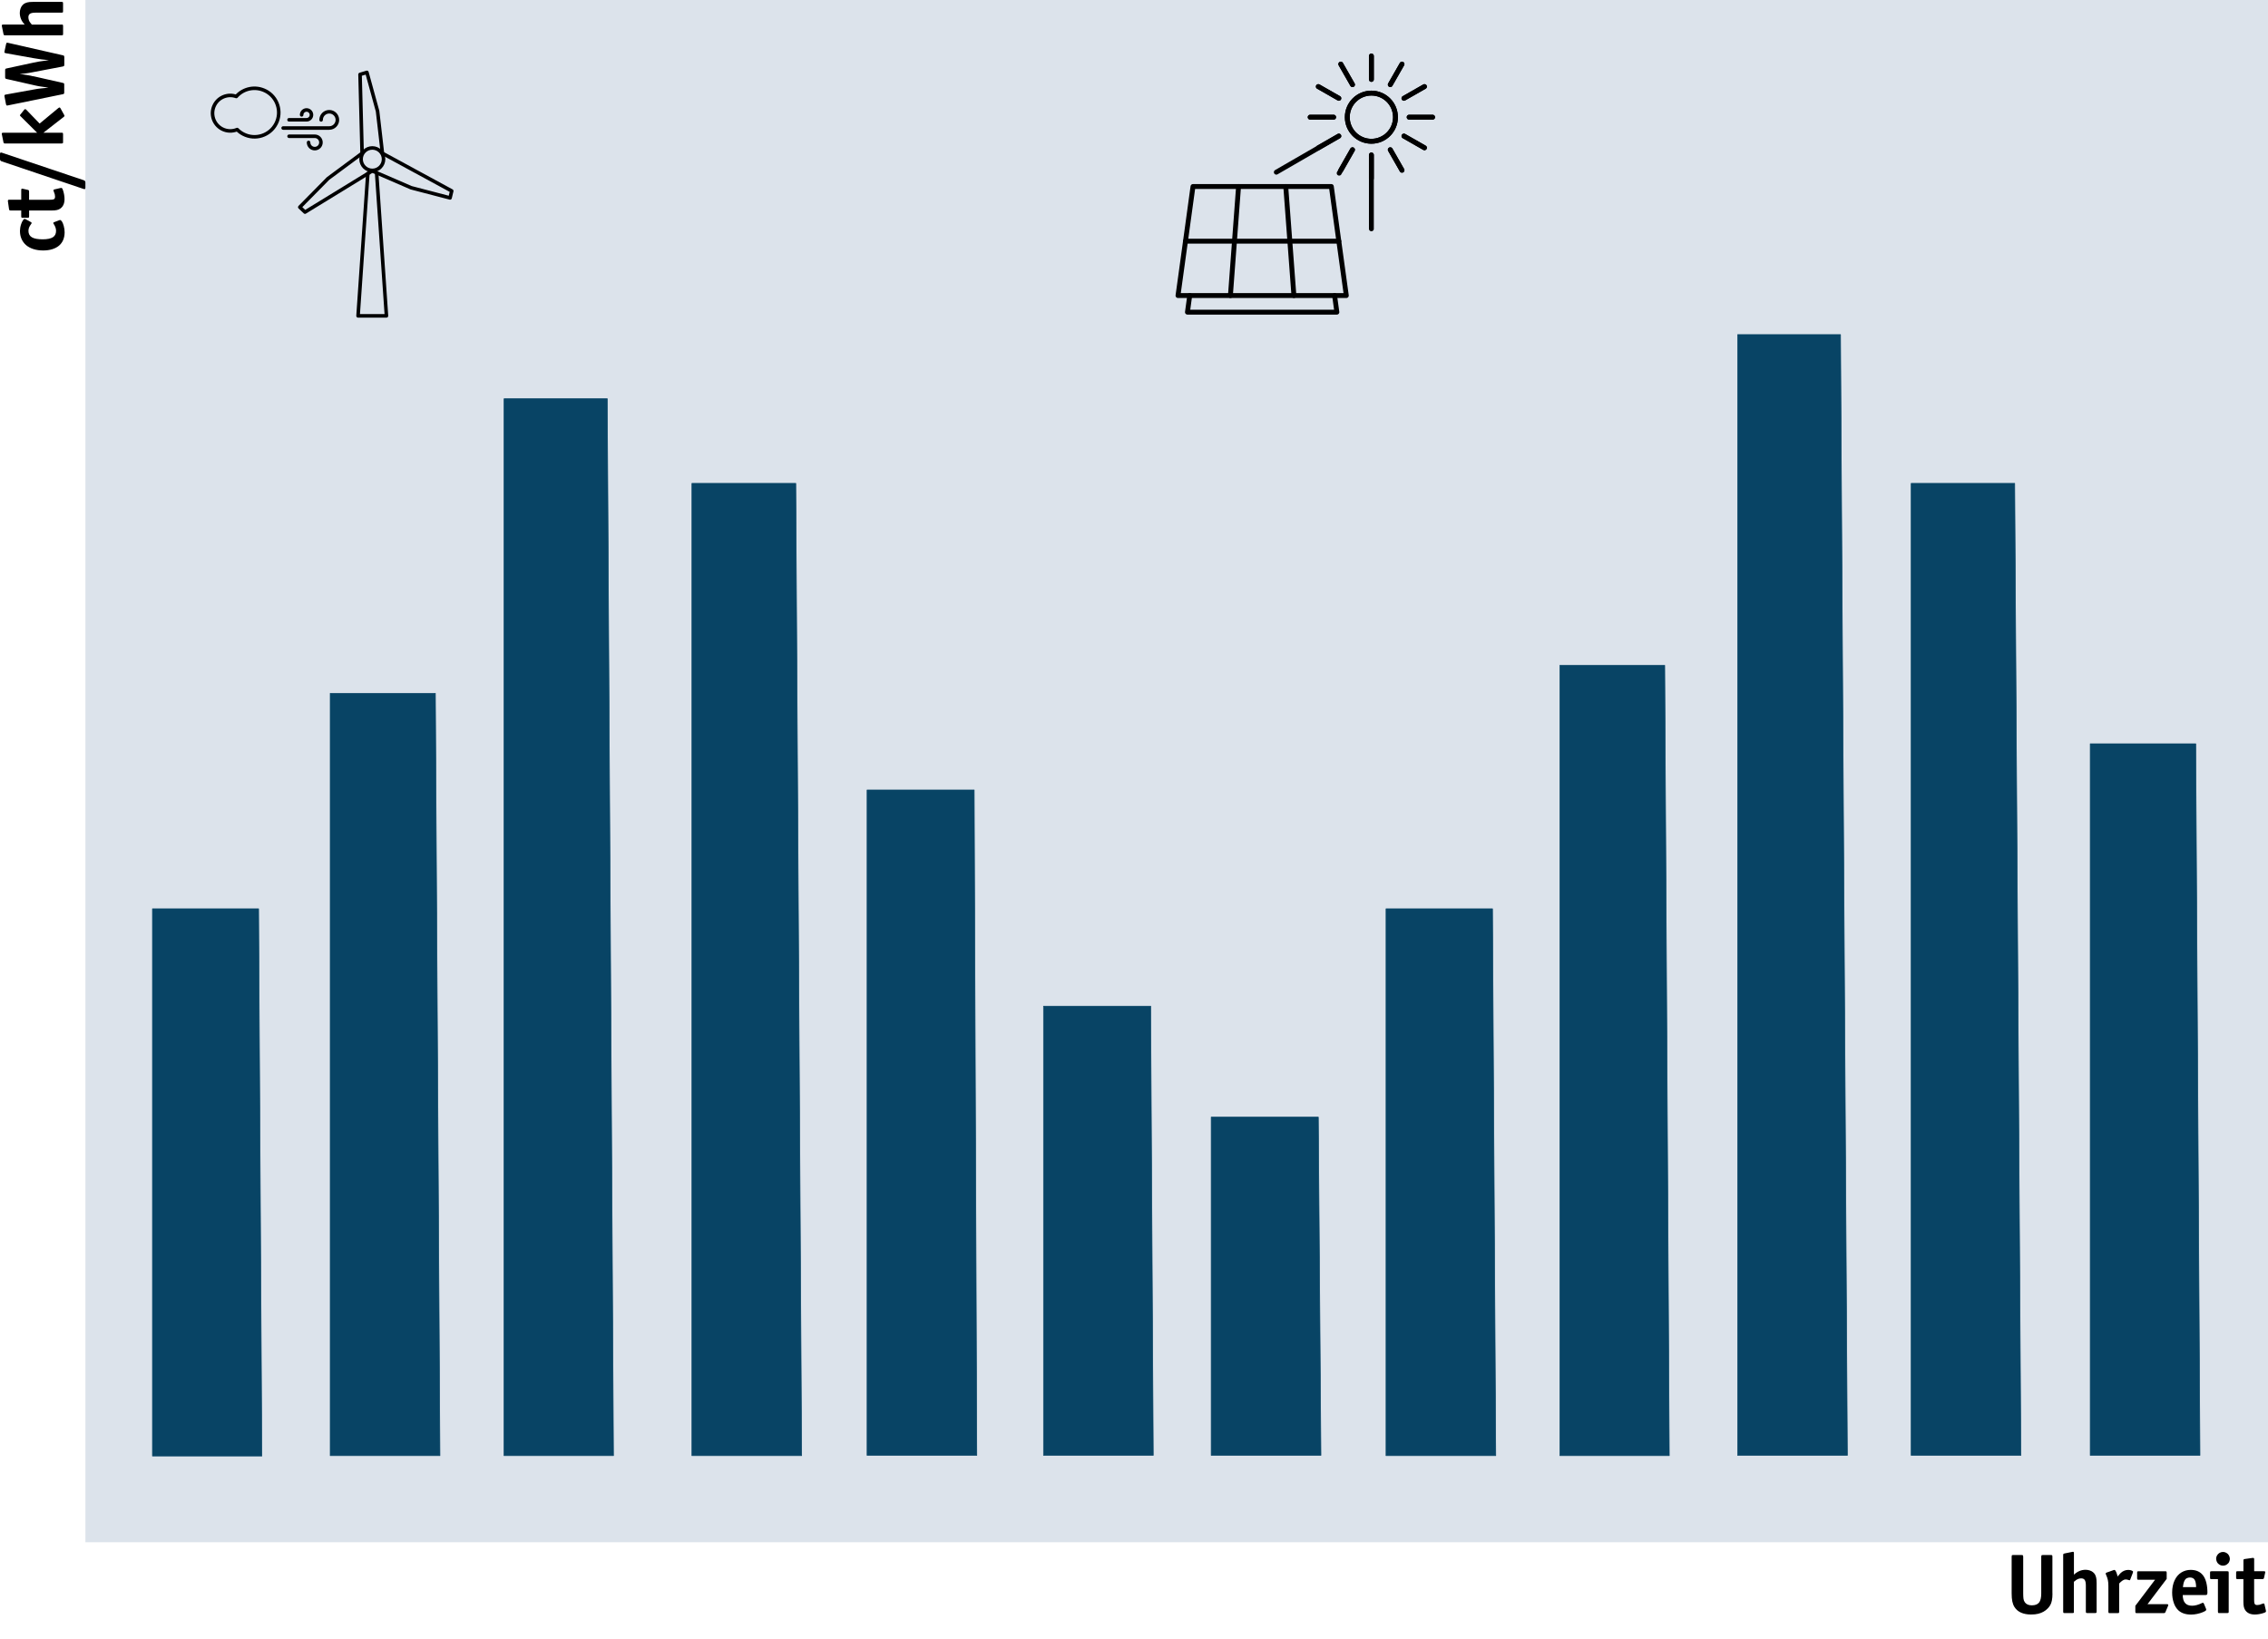
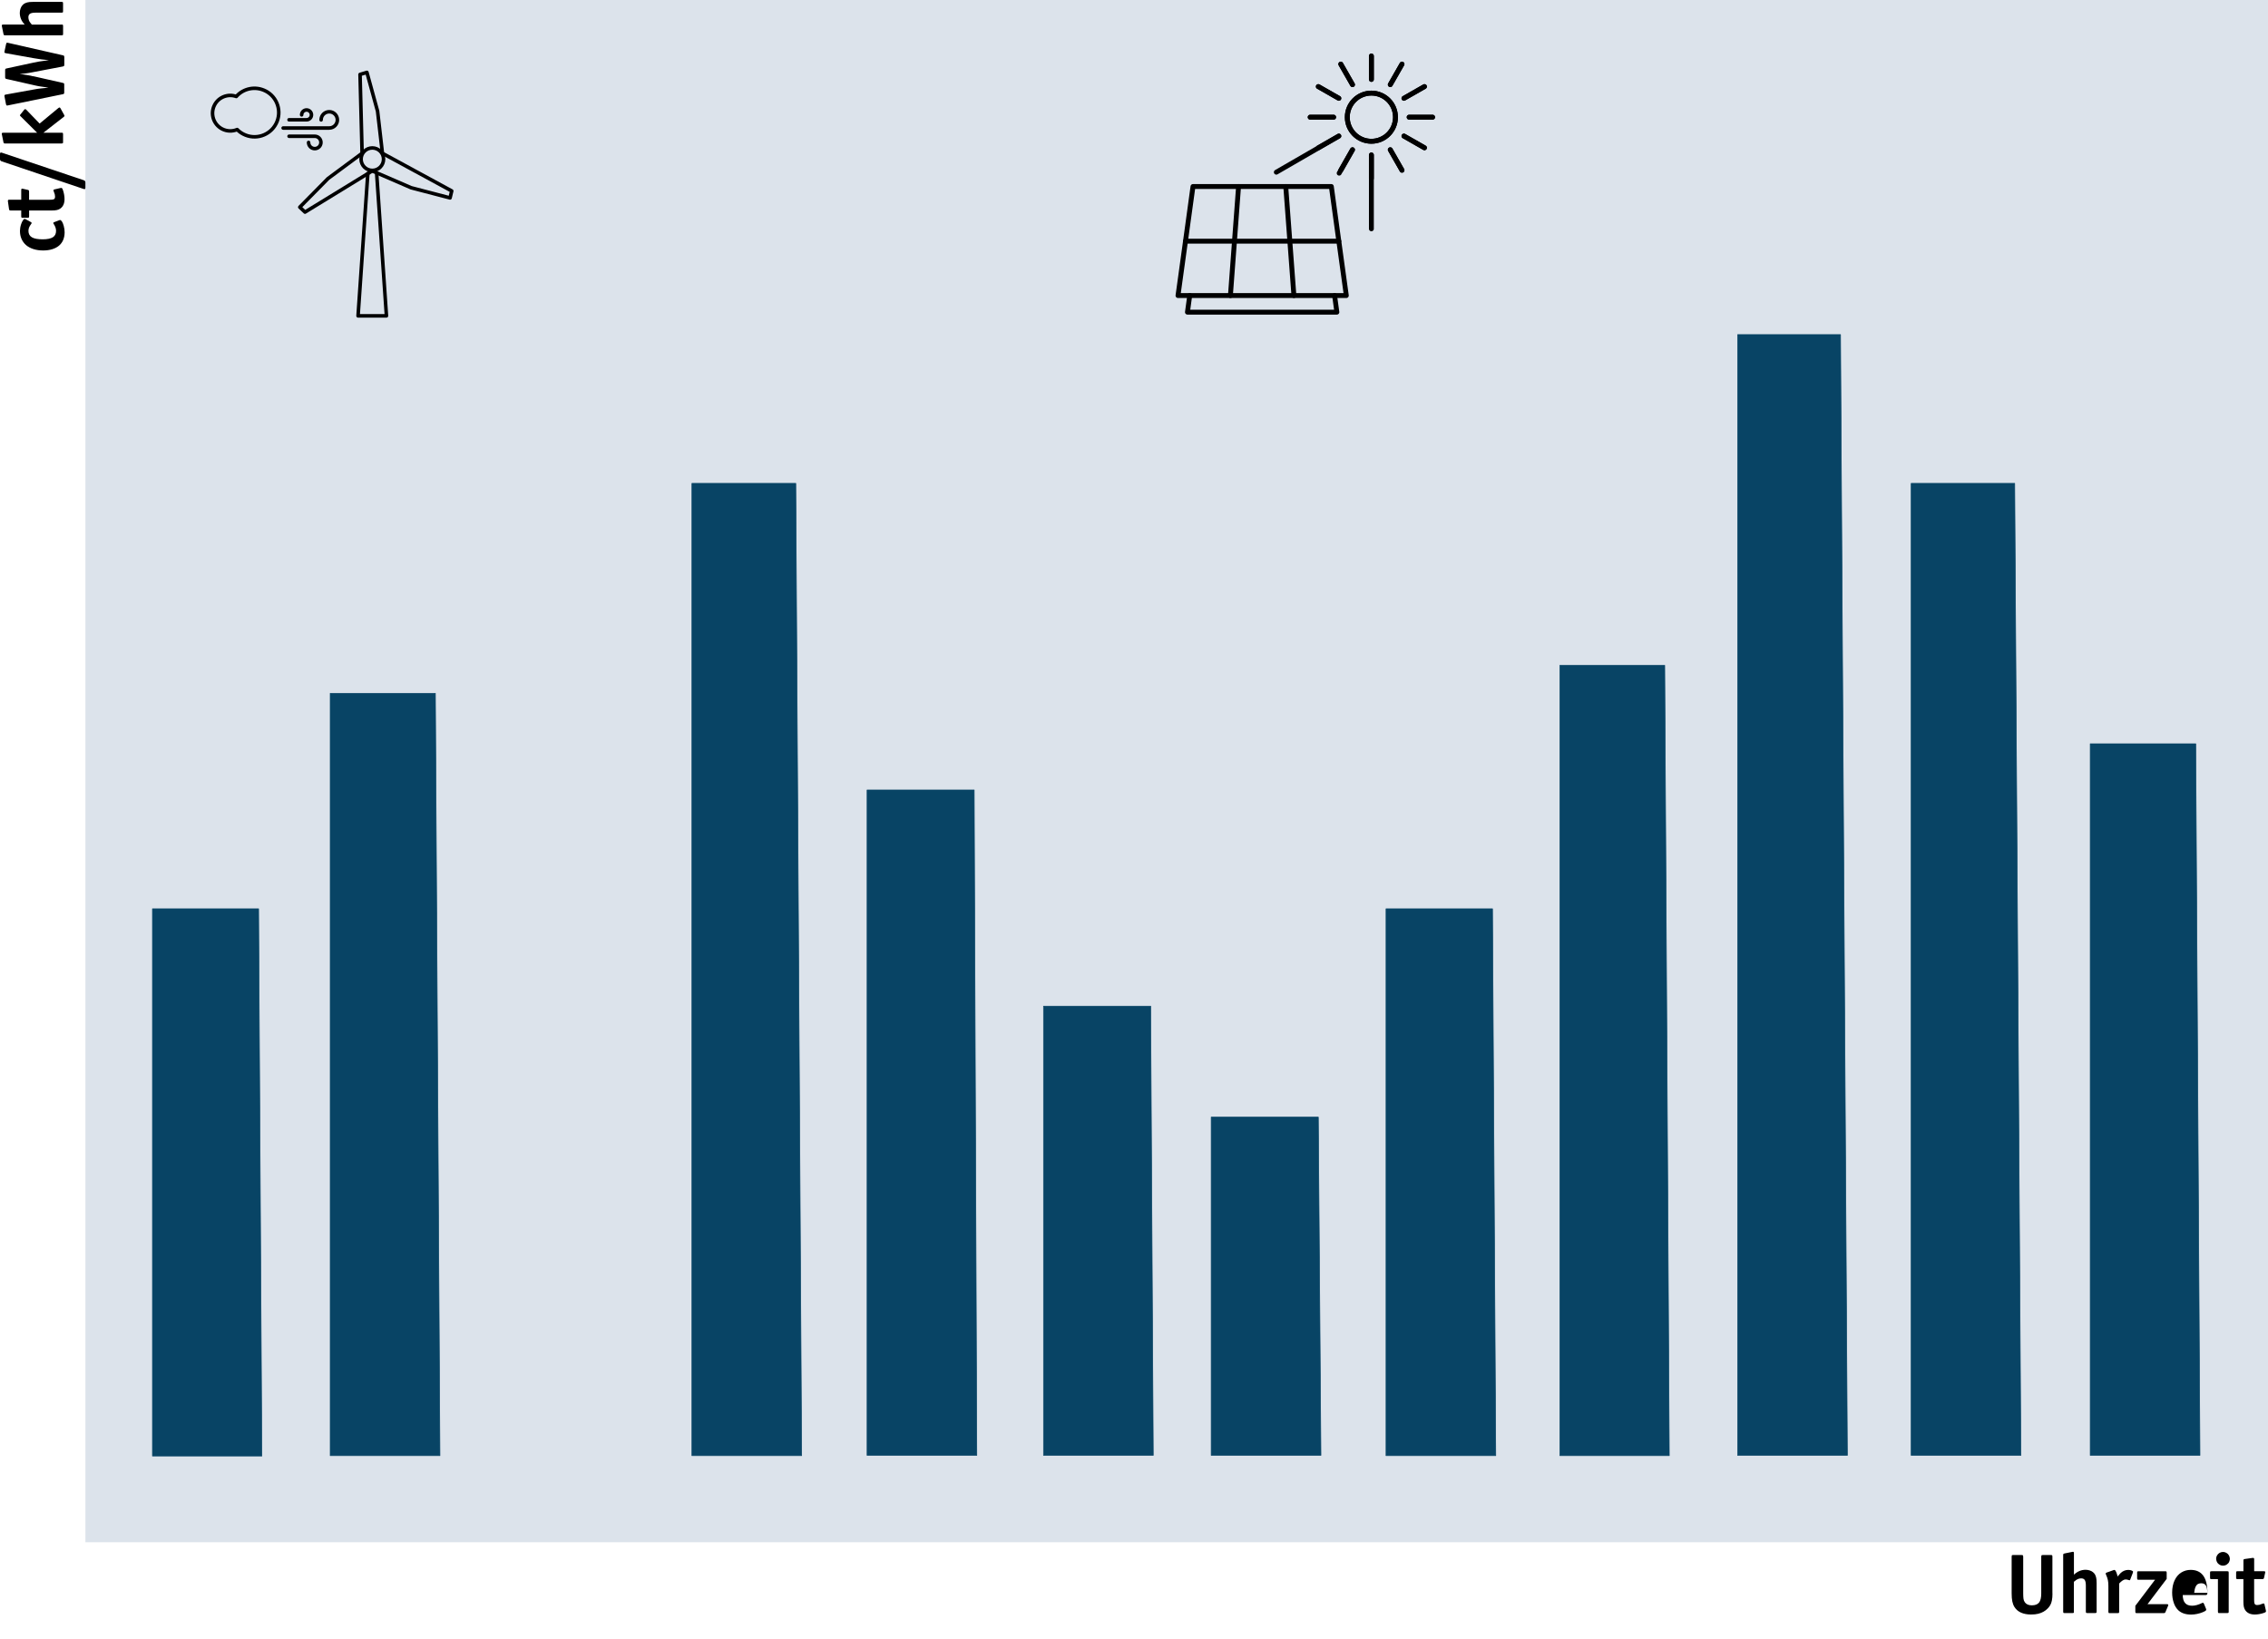
<svg xmlns="http://www.w3.org/2000/svg" id="Ebene_1" data-name="Ebene 1" viewBox="0 0 696.63 503.46">
  <defs>
    <style>
      .cls-1, .cls-2, .cls-3 {
        fill: none;
      }

      .cls-4 {
        fill: #dce3eb;
      }

      .cls-5 {
        clip-path: url(#clippath-1);
      }

      .cls-2 {
        stroke-width: 1.09px;
      }

      .cls-2, .cls-3 {
        stroke: #000;
      }

      .cls-2, .cls-3, .cls-6 {
        stroke-linecap: round;
        stroke-linejoin: round;
      }

      .cls-3 {
        stroke-width: 1.5px;
      }

      .cls-6 {
        fill: #084465;
        stroke: #084465;
        stroke-width: .2px;
      }

      .cls-7 {
        clip-path: url(#clippath);
      }
    </style>
    <clipPath id="clippath">
      <rect class="cls-1" x="56.2" y="13.72" width="90.46" height="90.46" />
    </clipPath>
    <clipPath id="clippath-1">
      <rect class="cls-1" x="56.2" y="13.72" width="90.46" height="90.46" />
    </clipPath>
  </defs>
  <rect class="cls-4" x="26.23" width="670.4" height="473.8" />
  <path d="M7.58,67.26c.09,0,.18.03.29.08l1.66.91s.07.05.12.1c.04.05.07.1.07.13,0,.09-.03.17-.1.26-.36.49-.6.89-.71,1.21s-.17.65-.17,1c0,.88.35,1.53,1.05,1.95.7.42,1.81.62,3.32.62,1.4,0,2.44-.21,3.11-.62.67-.42,1-1.07,1-1.98,0-.68-.24-1.39-.73-2.13-.09-.12-.13-.22-.13-.29,0-.03.02-.07.07-.12.04-.04.08-.07.12-.09l1.59-.62c.14-.05.24-.08.31-.08.16,0,.34.14.55.42s.4.75.58,1.4.27,1.31.27,1.95c0,.87-.15,1.65-.44,2.35-.29.7-.73,1.29-1.3,1.77-.57.48-1.27.84-2.09,1.09s-1.75.38-2.77.38c-1.07,0-2.06-.14-2.95-.42s-1.65-.68-2.26-1.2-1.09-1.16-1.42-1.91-.49-1.58-.49-2.48c0-.28.03-.61.09-.99s.16-.77.3-1.17c.14-.4.31-.75.51-1.07s.39-.47.58-.47l-.03.02Z" />
  <path d="M18.81,57.72s.13.03.22.08.21.29.35.73c.29.92.44,1.79.44,2.63,0,1.35-.44,2.33-1.33,2.94-.31.21-.67.36-1.07.44-.4.09-.96.13-1.69.13h-6.79v1.79c0,.07,0,.16-.03.27-.02.11-.16.17-.42.17h-1.53c-.07,0-.16,0-.27-.03s-.17-.16-.17-.42v-1.79h-3.28c-.07,0-.16,0-.26-.03-.1-.02-.17-.15-.21-.39l-.34-2.39v-.23c0-.17.14-.26.42-.26h3.67v-2.96c0-.16.02-.27.05-.34.04-.07.1-.1.21-.1l.23.03,1.53.34c.16.03.26.09.31.16s.08.17.08.31v2.57h6.32c.52,0,.9-.03,1.13-.1s.38-.18.44-.34.09-.33.09-.52c0-.24-.03-.47-.08-.68-.05-.21-.17-.55-.36-1.04l-.05-.23c0-.07.03-.13.09-.17s.12-.07.17-.09l1.82-.42c.12-.03.22-.05.29-.05h.02Z" />
  <path d="M.3,46.85c.07,0,.18.03.34.08l25.12,8.45c.31.1.47.34.47.7v1.51c0,.19-.02.32-.06.4-.04.08-.13.12-.27.12-.05,0-.15-.03-.29-.08L.47,49.55c-.31-.1-.47-.34-.47-.7v-1.53c0-.31.1-.47.31-.47h-.01Z" />
  <path d="M18.26,33c.1,0,.21.09.31.26l1.14,2.05c.07.12.1.21.1.26,0,.12-.08.23-.23.34l-6.24,4.86h5.59c.07,0,.16,0,.27.03.11.02.17.16.17.42v2.42c0,.07,0,.16-.03.27-.02.11-.16.17-.42.17H1.53c-.07,0-.15,0-.25-.03-.09-.02-.17-.14-.22-.36l-.49-2.42-.03-.23c0-.17.15-.26.44-.26h10.43l-5.07-5.04c-.05-.05-.1-.1-.14-.14s-.07-.1-.07-.17c0-.02,0-.04.01-.08s.06-.11.17-.23l1.12-1.4c.03-.05.09-.1.16-.14s.12-.06.16-.06.08.02.14.05c.06.04.12.08.17.13l4.11,4.26,5.77-4.78s.09-.07.16-.1.12-.05.16-.05v-.03Z" />
  <path d="M2.25,13.13l.31.05,16.72,3.8c.07.02.16.05.29.1.12.05.18.21.18.47v2.31c0,.12-.01.23-.04.34-.03.1-.17.18-.43.23l-8.87,1.69c-.12.02-.33.06-.62.12s-.74.14-1.33.23c-.59.1-1.4.19-2.44.27.29.03.58.07.86.1s.79.11,1.53.23l1.14.21c.14.07.43.13.88.18l8.84,2c.12.03.23.07.32.1.1.03.14.19.14.47v2.34c0,.21-.03.35-.08.42-.05.07-.18.12-.39.16l-16.8,3.43c-.09.03-.17.05-.26.05-.03,0-.09-.02-.17-.05s-.14-.17-.2-.42l-.44-2.29-.03-.29s.01-.09.04-.16.17-.13.43-.18l8.63-1.56c.85-.16,1.53-.26,2.05-.31s1.32-.13,2.39-.23l-1.46-.23c-.09-.02-.3-.05-.64-.09-.34-.04-.65-.09-.92-.14-.28-.05-.54-.1-.78-.16l-9.05-2.05c-.21-.05-.34-.11-.39-.18-.05-.07-.08-.21-.08-.42v-2.08c0-.28.05-.43.14-.47.1-.03.2-.07.33-.1l8.19-1.77c.69-.16,1.29-.27,1.78-.35s1.09-.16,1.78-.25l1.22-.16c-.97-.09-1.75-.17-2.35-.25s-1.41-.2-2.43-.38l-8.42-1.51c-.07-.02-.16-.04-.29-.08-.12-.03-.18-.12-.18-.26,0-.05.02-.15.05-.29l.47-2.18c.07-.29.18-.44.34-.44l.04.03Z" />
  <path d="M18.94,7.54c.07,0,.16,0,.27.03.11.02.17.16.17.42v2.42c0,.07,0,.16-.03.27-.02.11-.16.17-.42.17H1.54c-.07,0-.15,0-.25-.03-.09-.02-.17-.14-.22-.36l-.49-2.42-.03-.23c0-.17.15-.26.44-.26h6.6c-1-1.06-1.51-2.25-1.51-3.59,0-.45.07-.88.21-1.29.14-.41.32-.74.55-1,.23-.26.44-.45.65-.57.24-.14.55-.26.91-.36.36-.1.95-.16,1.77-.16h8.76c.07,0,.16,0,.27.03.11.02.17.16.17.42v2.42c0,.07,0,.16-.03.27-.02.11-.16.17-.42.17h-8.01c-.78,0-1.34.11-1.68.33s-.51.58-.51,1.1c0,.29.06.61.18.95s.42.77.88,1.29h9.13l.03-.02Z" />
  <path d="M630.43,489.53c0,.85-.06,1.57-.18,2.16-.12.59-.29,1.08-.52,1.46-.23.38-.47.7-.73.96-.38.4-.81.74-1.29,1.01-.48.28-1.03.49-1.65.65s-1.36.23-2.21.23c-1.2,0-2.22-.19-3.07-.57s-1.52-.94-2-1.69c-.31-.48-.54-1.06-.68-1.73s-.21-1.5-.21-2.48v-11.26c0-.19.02-.33.05-.42s.2-.13.49-.13h2.47c.12,0,.24.02.36.05.12.04.18.2.18.49v11.26c0,.64.03,1.18.08,1.61s.2.81.44,1.14c.45.61,1.16.91,2.13.91,1.02,0,1.76-.28,2.21-.84s.68-1.49.68-2.77v-11.31c0-.12.02-.24.05-.36.03-.12.2-.18.49-.18h2.34c.19,0,.33.02.42.05.09.04.13.2.13.49v11.26h.02Z" />
  <path d="M637.03,495.12c0,.07,0,.16-.03.27-.02.11-.16.17-.42.17h-2.42c-.07,0-.16,0-.27-.03-.11-.02-.17-.16-.17-.42v-17.39c0-.07,0-.15.03-.25.02-.09.14-.17.36-.22l2.42-.49.23-.03c.17,0,.26.15.26.44v6.6c1.06-1,2.25-1.51,3.59-1.51.45,0,.88.07,1.29.21s.74.32,1,.55.45.44.57.65c.14.24.26.55.36.91s.16.95.16,1.77v8.76c0,.07,0,.16-.03.27-.02.11-.16.17-.42.17h-2.42c-.07,0-.16,0-.27-.03-.11-.02-.17-.16-.17-.42v-8.01c0-.78-.11-1.34-.33-1.68-.22-.34-.58-.51-1.11-.51-.29,0-.61.06-.95.18s-.77.42-1.29.88v9.13l.03.03Z" />
  <path d="M655.18,482.85l-.05.29-.81,2.11s-.05.1-.09.16c-.04.05-.08.08-.12.08l-.18-.05c-.38-.14-.73-.21-1.04-.21-.56,0-1.21.42-1.98,1.25v8.66c0,.07,0,.16-.03.27-.02.11-.16.17-.42.17h-2.42c-.07,0-.16,0-.27-.03-.11-.02-.17-.16-.17-.42v-7.9c0-.73-.05-1.34-.16-1.83-.1-.49-.31-1.09-.62-1.78l-.05-.23s.03-.1.09-.16c.06-.05.12-.09.17-.1l2.11-.75c.14-.05.24-.08.31-.08.16,0,.33.19.51.56s.34.86.48,1.47c.02-.04.06-.09.13-.16s.19-.21.36-.42c.17-.21.3-.36.39-.44.33-.33.7-.58,1.11-.75s.83-.26,1.26-.26c.38,0,.72.06,1.03.18.3.12.46.25.46.39v-.02Z" />
  <path d="M666,493.09s-.03.15-.08.29l-.78,1.85s-.06.12-.12.21-.19.13-.38.13h-8.32c-.07,0-.16,0-.27-.03-.11-.02-.17-.16-.17-.42v-1.79l6.06-8.01h-5.07c-.07,0-.16,0-.27-.03-.11-.02-.17-.16-.17-.42v-1.72c0-.07,0-.16.03-.27s.16-.17.42-.17h8.19c.07,0,.16.01.27.04.11.03.17.16.17.4v1.9l-5.88,7.77h5.95c.28,0,.42.09.42.26h0Z" />
-   <path d="M678.01,489.37c0,.24-.04.41-.12.51-.08.09-.23.14-.46.14h-6.99c.02,1.11.26,1.93.74,2.47s1.19.81,2.15.81c.45,0,.94-.07,1.47-.22.53-.15,1.03-.34,1.5-.58.12-.07.23-.1.34-.1.07,0,.13.03.17.08s.08.1.12.16l.65,1.56c.05.1.08.2.08.29,0,.1-.05.21-.14.31-.1.1-.4.27-.92.49-.54.23-1.12.4-1.74.53s-1.24.2-1.85.2c-1.65,0-2.94-.43-3.87-1.27-.62-.57-1.11-1.33-1.44-2.29s-.51-2.02-.51-3.2c0-1.42.25-2.67.75-3.74.5-1.08,1.19-1.88,2.05-2.42.87-.54,1.83-.81,2.89-.81,3.43,0,5.15,2.37,5.15,7.1l-.02-.02ZM674.55,487.6c-.02-1.07-.17-1.84-.47-2.29-.29-.45-.77-.68-1.43-.68-.33,0-.65.07-.95.21s-.56.43-.77.88-.36,1.08-.44,1.87h4.06Z" />
+   <path d="M678.01,489.37c0,.24-.04.41-.12.51-.08.09-.23.14-.46.14h-6.99c.02,1.11.26,1.93.74,2.47s1.19.81,2.15.81c.45,0,.94-.07,1.47-.22.53-.15,1.03-.34,1.5-.58.12-.07.23-.1.34-.1.07,0,.13.03.17.08s.08.1.12.16l.65,1.56c.05.1.08.2.08.29,0,.1-.05.21-.14.31-.1.1-.4.27-.92.49-.54.23-1.12.4-1.74.53s-1.24.2-1.85.2c-1.65,0-2.94-.43-3.87-1.27-.62-.57-1.11-1.33-1.44-2.29s-.51-2.02-.51-3.2c0-1.42.25-2.67.75-3.74.5-1.08,1.19-1.88,2.05-2.42.87-.54,1.83-.81,2.89-.81,3.43,0,5.15,2.37,5.15,7.1l-.02-.02Zc-.02-1.07-.17-1.84-.47-2.29-.29-.45-.77-.68-1.43-.68-.33,0-.65.07-.95.21s-.56.43-.77.88-.36,1.08-.44,1.87h4.06Z" />
  <path d="M684.56,495.12c0,.07,0,.16-.03.27-.02.11-.16.17-.42.17h-2.42c-.07,0-.16,0-.27-.03-.11-.02-.17-.16-.17-.42v-9.98h-1.98c-.07,0-.16,0-.27-.03-.11-.02-.17-.16-.17-.42v-1.53c0-.07,0-.16.03-.27.02-.11.16-.17.42-.17h4.84c.07,0,.16,0,.27.03.11.02.17.16.17.42v11.96h0ZM684.92,478.89c0,.28-.07.58-.21.91s-.38.61-.73.84c-.35.23-.74.35-1.17.35s-.8-.12-1.16-.36-.6-.53-.74-.86c-.14-.33-.21-.63-.21-.91,0-.35.09-.69.29-1.03.19-.34.46-.6.79-.78s.69-.27,1.05-.27.69.1,1.03.29.6.46.78.79c.18.34.27.68.27,1.03h0Z" />
  <path d="M696.02,494.99s-.03.13-.08.22c-.05.09-.29.21-.73.35-.92.29-1.79.44-2.63.44-1.35,0-2.33-.44-2.94-1.33-.21-.31-.36-.67-.44-1.07-.09-.4-.13-.96-.13-1.69v-6.79h-1.79c-.07,0-.16,0-.27-.03-.11-.02-.17-.16-.17-.42v-1.53c0-.07,0-.16.03-.27.02-.11.16-.17.42-.17h1.79v-3.28c0-.07,0-.16.03-.26.02-.1.15-.17.39-.21l2.39-.34h.23c.17,0,.26.14.26.42v3.67h2.96c.16,0,.27.02.34.05.07.04.1.1.1.21l-.03.23-.34,1.53c-.04.16-.09.26-.16.31s-.17.08-.31.08h-2.57v6.32c0,.52.03.9.1,1.13.07.23.18.38.34.44.16.06.33.09.52.09.24,0,.47-.03.68-.08s.55-.17,1.04-.36l.23-.05c.07,0,.12.03.17.09.04.06.07.12.09.17l.42,1.82c.03.12.05.22.05.29v.02Z" />
  <polyline class="cls-3" points="411.23 74.1 413.53 90.8 361.83 90.8 364.13 74.1" />
  <polygon class="cls-3" points="411.23 74.1 364.13 74.1 366.43 57.3 408.93 57.3 411.23 74.1" />
  <line class="cls-3" x1="397.43" y1="90.8" x2="394.93" y2="57.3" />
  <line class="cls-3" x1="377.93" y1="90.8" x2="380.43" y2="57.3" />
  <polyline class="cls-3" points="409.93 90.8 410.63 95.9 364.73 95.9 365.43 90.8" />
  <circle class="cls-3" cx="421.23" cy="36" r="7.4" />
  <line class="cls-3" x1="415.43" y1="26" x2="411.83" y2="19.7" />
  <line class="cls-3" x1="411.23" y1="30.2" x2="404.93" y2="26.6" />
  <line class="cls-3" x1="409.63" y1="36" x2="402.43" y2="36" />
  <line class="cls-3" x1="411.23" y1="41.8" x2="404.93" y2="45.4" />
  <line class="cls-3" x1="411.83" y1="52.3" x2="415.43" y2="46" />
  <line class="cls-3" x1="421.23" y1="54.8" x2="421.23" y2="47.6" />
  <line class="cls-3" x1="430.63" y1="52.3" x2="427.03" y2="46" />
  <line class="cls-3" x1="437.53" y1="45.4" x2="431.23" y2="41.8" />
  <line class="cls-3" x1="440.03" y1="36" x2="432.83" y2="36" />
  <line class="cls-3" x1="437.53" y1="26.6" x2="431.23" y2="30.2" />
  <line class="cls-3" x1="427.03" y1="26" x2="430.63" y2="19.7" />
  <line class="cls-3" x1="421.23" y1="24.4" x2="421.23" y2="17.2" />
  <circle class="cls-3" cx="421.23" cy="36" r="7.4" />
  <line class="cls-3" x1="415.43" y1="26" x2="411.83" y2="19.7" />
  <line class="cls-3" x1="411.23" y1="30.2" x2="404.93" y2="26.6" />
  <line class="cls-3" x1="409.63" y1="36" x2="402.43" y2="36" />
  <line class="cls-3" x1="411.23" y1="41.8" x2="392.03" y2="52.9" />
  <line class="cls-3" x1="411.33" y1="53.2" x2="415.43" y2="46" />
  <line class="cls-3" x1="421.23" y1="70.3" x2="421.23" y2="47.6" />
  <line class="cls-3" x1="430.63" y1="52.3" x2="427.03" y2="46" />
  <line class="cls-3" x1="437.53" y1="45.4" x2="431.23" y2="41.8" />
  <line class="cls-3" x1="440.03" y1="36" x2="432.83" y2="36" />
  <line class="cls-3" x1="437.53" y1="26.6" x2="431.23" y2="30.2" />
  <line class="cls-3" x1="427.03" y1="26" x2="430.63" y2="19.7" />
  <line class="cls-3" x1="421.23" y1="24.4" x2="421.23" y2="17.2" />
  <polygon class="cls-6" points="79.43 279.2 80.43 447.3 46.83 447.3 46.83 279.2 79.43 279.2" />
  <polygon class="cls-6" points="133.73 213 135.13 447.2 101.43 447.2 101.43 213 133.73 213" />
-   <polygon class="cls-6" points="186.53 122.5 188.43 447.2 154.83 447.2 154.83 122.5 186.53 122.5" />
  <polygon class="cls-6" points="244.43 148.5 246.23 447.2 212.53 447.2 212.53 148.5 244.43 148.5" />
  <polygon class="cls-6" points="353.43 309.1 354.23 447.1 320.53 447.1 320.53 309.1 353.43 309.1" />
  <polygon class="cls-6" points="458.43 279.2 459.43 447.2 425.73 447.2 425.73 279.2 458.43 279.2" />
  <polygon class="cls-6" points="511.33 204.4 512.73 447.2 479.13 447.2 479.13 204.4 511.33 204.4" />
  <polygon class="cls-6" points="565.33 102.8 567.43 447.1 533.73 447.1 533.73 102.8 565.33 102.8" />
  <polygon class="cls-6" points="618.83 148.5 620.73 447.1 587.03 447.1 587.03 148.5 618.83 148.5" />
  <polygon class="cls-6" points="674.43 228.5 675.73 447.1 642.03 447.1 642.03 228.5 674.43 228.5" />
  <polygon class="cls-6" points="404.93 343.2 405.73 447.1 372.03 447.1 372.03 343.2 404.93 343.2" />
  <polygon class="cls-6" points="299.23 242.7 300.03 447.1 266.33 447.1 266.33 242.7 299.23 242.7" />
  <g class="cls-7">
    <polyline class="cls-2" points="115.68 53.09 118.7 97.04 109.98 97.04 112.98 53.33" />
    <g class="cls-5">
      <path class="cls-2" d="M117.81,48.9c0,1.91-1.55,3.45-3.45,3.45s-3.45-1.55-3.45-3.45,1.55-3.45,3.45-3.45,3.45,1.55,3.45,3.45Z" />
      <polyline class="cls-2" points="111.22 47.03 110.59 22.87 112.7 22.24 115.97 34.15 117.46 47.03" />
      <polyline class="cls-2" points="117.51 47.12 138.75 58.66 138.24 60.8 126.29 57.68 114.4 52.53" />
      <polyline class="cls-2" points="114.29 52.53 93.68 65.16 92.08 63.64 100.75 54.85 111.16 47.13" />
      <path class="cls-2" d="M92.65,35.29c0-.83.68-1.51,1.51-1.51s1.51.68,1.51,1.51-.68,1.51-1.51,1.51h-5.38" />
      <path class="cls-2" d="M94.78,43.76c0,1.05.85,1.9,1.9,1.9s1.9-.85,1.9-1.9-.85-1.9-1.9-1.9h-7.89" />
      <path class="cls-2" d="M98.63,36.83c0-1.38,1.12-2.5,2.5-2.5s2.5,1.12,2.5,2.5-1.12,2.5-2.5,2.5h-14.16" />
      <path class="cls-2" d="M81.58,27.96c-3.1-1.6-6.8-.82-9,1.68-2.54-.92-5.42.16-6.69,2.63-1.38,2.68-.33,5.96,2.34,7.35,1.49.77,3.18.78,4.62.18.54.55,1.18,1.03,1.9,1.4,3.66,1.89,8.15.46,10.04-3.2s.46-8.15-3.2-10.04h0Z" />
    </g>
  </g>
</svg>